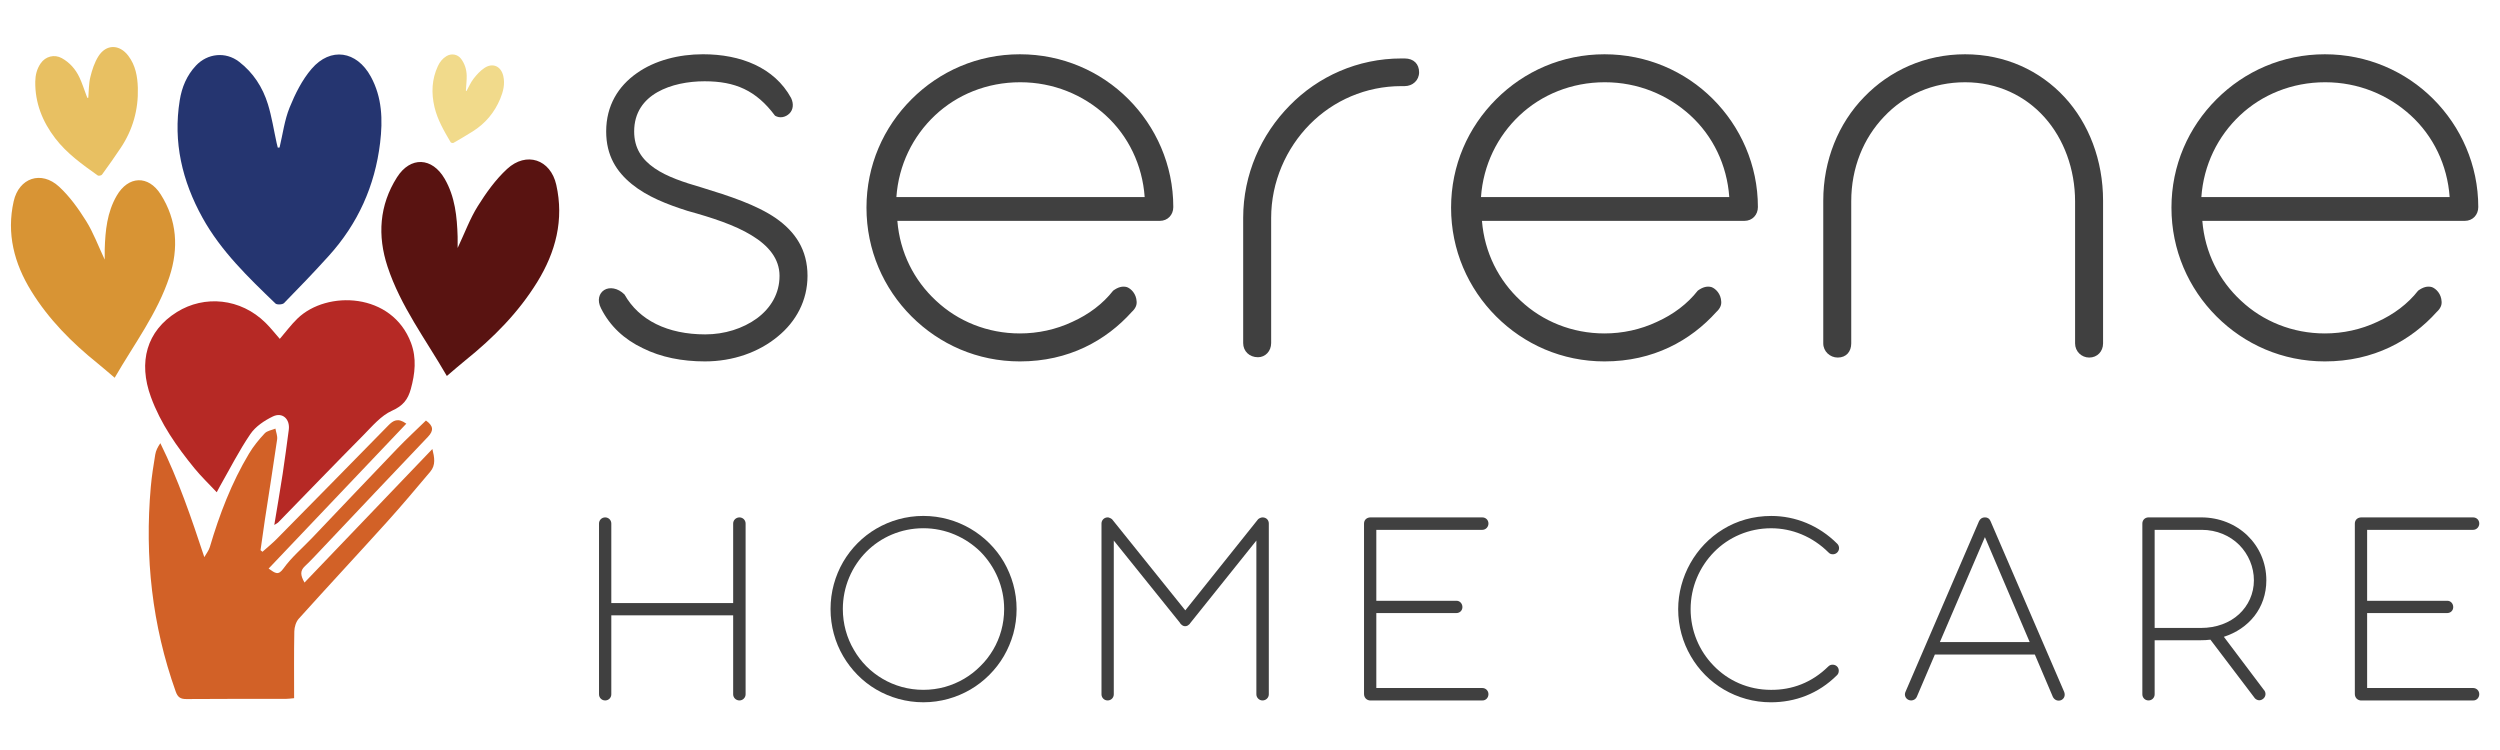
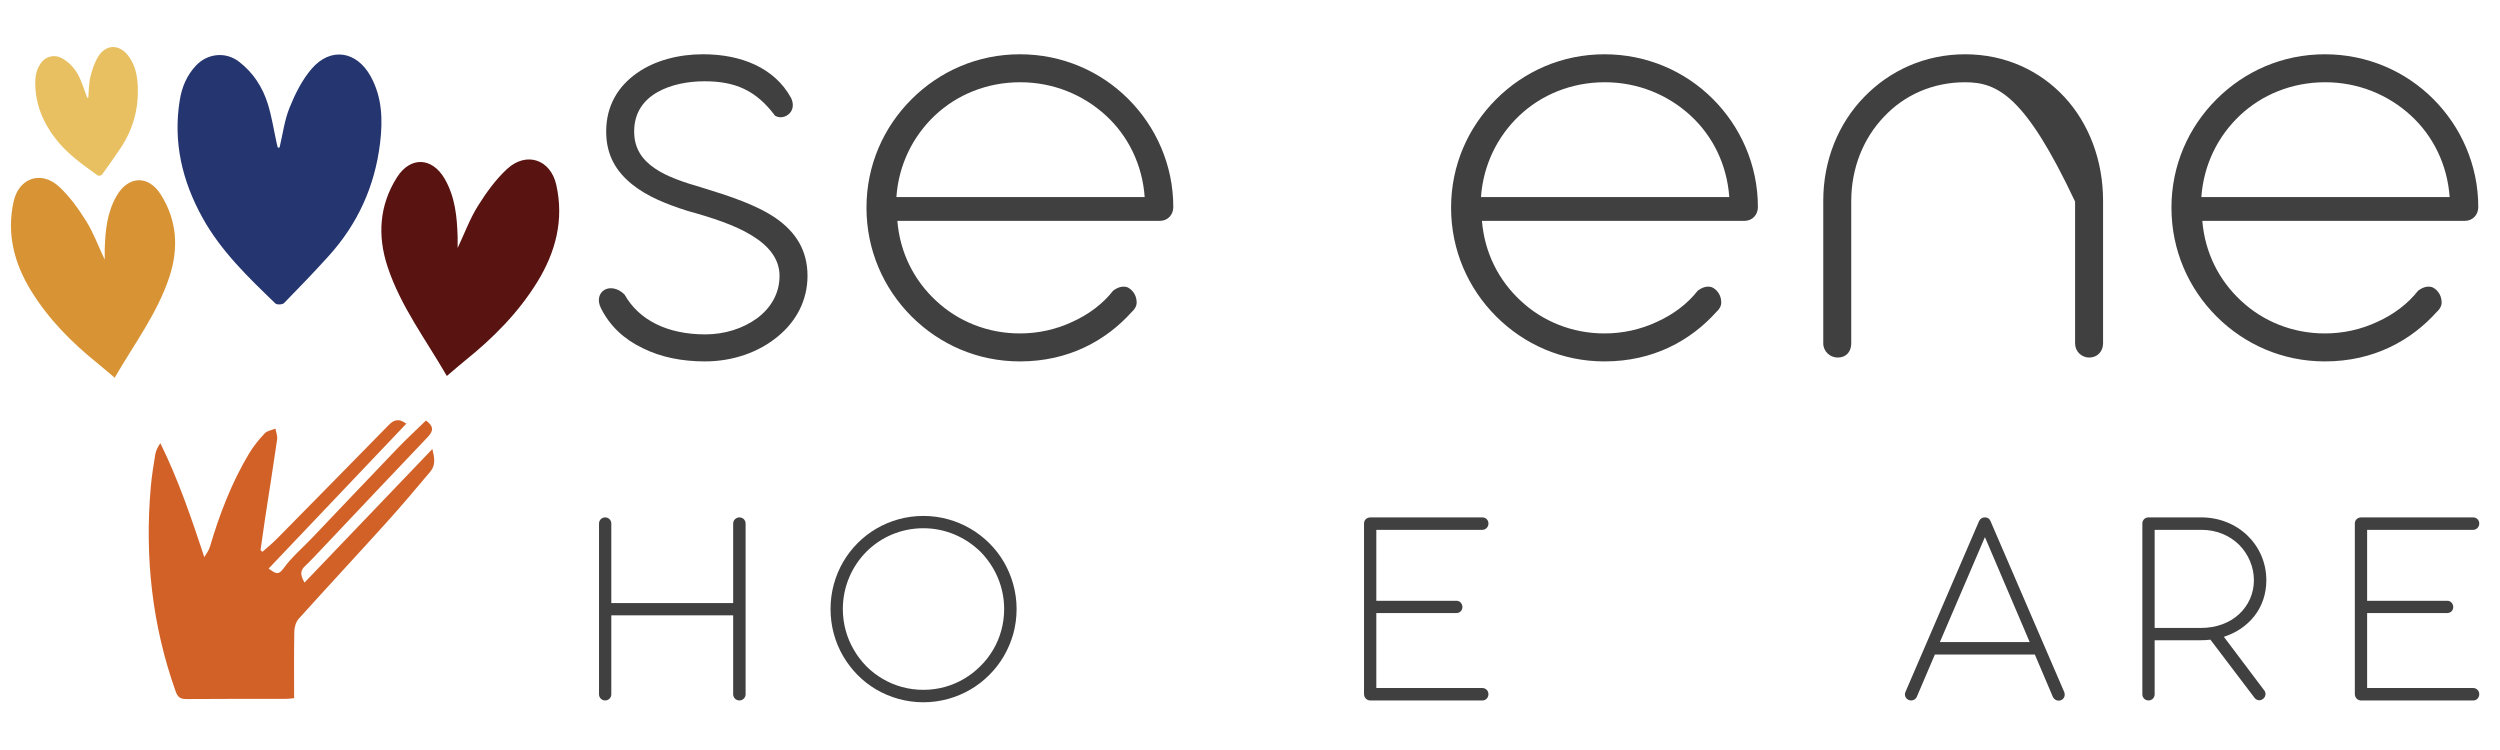
<svg xmlns="http://www.w3.org/2000/svg" width="100%" height="100%" viewBox="0 0 200 60" version="1.1" xml:space="preserve" style="fill-rule:evenodd;clip-rule:evenodd;stroke-linejoin:round;stroke-miterlimit:2;">
  <g transform="matrix(0.199,0,0,0.199,24.36,42.722)">
    <path d="M0,19.517C17.204,1.547 34.091,-16.092 51.405,-34.177C52.236,-30.769 52.838,-27.752 50.555,-25.051C44.819,-18.264 39.11,-11.447 33.155,-4.854C21.394,8.169 9.431,21.01 -2.31,34.05C-3.43,35.294 -4.059,37.405 -4.093,39.129C-4.268,48.001 -4.174,56.878 -4.174,65.995C-5.527,66.111 -6.552,66.275 -7.578,66.276C-20.864,66.292 -34.152,66.221 -47.437,66.343C-49.853,66.365 -50.953,65.631 -51.77,63.339C-61.288,36.652 -64.276,9.183 -61.792,-18.948C-61.407,-23.303 -60.71,-27.637 -60,-31.955C-59.746,-33.501 -59.025,-34.971 -57.95,-36.515C-50.733,-21.892 -45.556,-6.671 -40.274,9.288C-39.519,7.935 -38.482,6.666 -38.053,5.216C-34.179,-7.898 -29.33,-20.606 -22.284,-32.367C-20.534,-35.289 -18.324,-37.992 -15.989,-40.482C-15.003,-41.533 -13.149,-41.771 -11.69,-42.378C-11.44,-40.931 -10.803,-39.429 -11.002,-38.047C-12.555,-27.261 -14.282,-16.499 -15.927,-5.726C-16.548,-1.657 -17.095,2.423 -17.676,6.498C-17.417,6.712 -17.159,6.927 -16.9,7.141C-14.977,5.419 -12.957,3.794 -11.148,1.961C3.829,-13.218 18.781,-28.422 33.701,-43.657C35.64,-45.637 37.549,-46.848 40.928,-44.358C22.487,-24.952 4.134,-5.64 -14.423,13.887C-11.691,15.811 -10.556,16.782 -8.422,13.806C-5.212,9.327 -0.858,5.672 2.983,1.642C14.427,-10.363 25.824,-22.414 37.315,-34.374C41.031,-38.242 44.98,-41.884 48.824,-45.631C51.762,-43.519 52.079,-41.65 49.64,-39.094C35.403,-24.176 21.27,-9.159 7.092,5.815C4.811,8.224 2.566,10.677 0.148,12.942C-1.768,14.737 -1.715,16.501 0,19.517" style="fill:rgb(210,97,39);fill-rule:nonzero;" />
  </g>
  <g transform="matrix(0.199,0,0,0.199,21.943,23.199)">
-     <path d="M0,94.466C1.21,87.128 2.366,80.49 3.383,73.83C4.278,67.975 5.03,62.098 5.824,56.228C6.404,51.931 3.3,48.981 -0.559,50.838C-3.951,52.47 -7.525,54.857 -9.591,57.884C-14.172,64.599 -17.86,71.924 -21.908,79.003C-22.199,79.512 -22.462,80.039 -23.138,81.309C-26.297,77.937 -29.411,74.97 -32.109,71.663C-39.238,62.924 -45.66,53.781 -49.604,43.011C-54.734,29.003 -51.372,16.462 -39.138,8.859C-28.091,1.993 -13.583,3.242 -3.491,13.213C-1.477,15.203 0.281,17.454 2.217,19.652C4.587,16.899 6.742,13.971 9.318,11.478C21.185,0 47.396,0.98 54.977,21.31C57.259,27.429 56.598,33.61 54.884,39.818C53.714,44.054 51.729,46.576 47.324,48.534C42.904,50.5 39.392,54.759 35.828,58.356C24.319,69.975 12.971,81.754 1.552,93.462C1.322,93.698 0.988,93.834 0,94.466" style="fill:rgb(182,41,37);fill-rule:nonzero;" />
-   </g>
+     </g>
  <g transform="matrix(0.199,0,0,0.199,22.365,16.331)">
    <path d="M0,-22.757C1.291,-28.138 1.979,-33.764 4.037,-38.835C6.268,-44.333 9.052,-49.936 12.879,-54.388C20.522,-63.277 31.019,-61.626 36.676,-51.287C41.265,-42.9 41.523,-33.819 40.423,-24.654C38.346,-7.357 31.496,7.862 19.795,20.791C13.942,27.259 7.901,33.56 1.788,39.783C1.171,40.411 -1.057,40.52 -1.651,39.949C-12.578,29.426 -23.548,18.907 -31.001,5.43C-39.145,-9.299 -42.849,-24.924 -40.131,-41.744C-39.29,-46.95 -37.346,-51.708 -33.644,-55.662C-28.999,-60.625 -21.702,-61.418 -16.285,-57.247C-10.569,-52.847 -6.782,-46.967 -4.685,-40.18C-3.122,-35.12 -2.327,-29.822 -1.185,-24.631C-1.043,-23.989 -0.873,-23.354 -0.717,-22.715C-0.478,-22.729 -0.239,-22.743 0,-22.757" style="fill:rgb(37,53,112);fill-rule:nonzero;" />
  </g>
  <g transform="matrix(0.199,0,0,0.199,35.748,12.097)">
    <path d="M0,90.359C-8.526,75.6 -18.629,62.264 -23.86,46.353C-27.931,33.969 -27.177,21.734 -20.054,10.506C-14.635,1.964 -5.893,2.409 -0.872,11.093C3.317,18.336 4.087,26.304 4.334,34.405C4.372,35.657 4.339,36.912 4.339,38.903C7.231,32.773 9.306,27.079 12.453,22.056C15.807,16.703 19.611,11.374 24.224,7.127C31.965,0 41.693,3.27 43.993,13.528C47.139,27.564 43.795,40.5 36.34,52.588C28.719,64.947 18.676,75.039 7.447,84.07C5.064,85.987 2.77,88.014 0,90.359" style="fill:rgb(89,19,17);fill-rule:nonzero;" />
  </g>
  <g transform="matrix(0.199,0,0,0.199,9.174,13.623)">
    <path d="M0,83.405C7.87,69.782 17.195,57.472 22.023,42.786C25.781,31.355 25.085,20.062 18.51,9.698C13.509,1.813 5.439,2.225 0.805,10.24C-3.061,16.925 -3.772,24.28 -4,31.757C-4.035,32.914 -4.005,34.072 -4.005,35.909C-6.674,30.251 -8.59,24.995 -11.495,20.359C-14.59,15.418 -18.102,10.499 -22.36,6.579C-29.505,0 -38.484,3.019 -40.607,12.487C-43.511,25.443 -40.424,37.383 -33.543,48.541C-26.509,59.949 -17.238,69.264 -6.874,77.6C-4.674,79.369 -2.557,81.241 0,83.405" style="fill:rgb(216,148,52);fill-rule:nonzero;" />
  </g>
  <g transform="matrix(0.199,0,0,0.199,7.063,9.782)">
    <path d="M0,-9.857C0.243,-12.623 0.169,-15.466 0.816,-18.134C1.517,-21.028 2.485,-24.014 4.056,-26.507C7.192,-31.483 12.524,-31.438 16.095,-26.725C18.992,-22.902 19.791,-18.414 19.922,-13.784C20.169,-5.046 17.893,3.013 13.041,10.294C10.613,13.936 8.081,17.51 5.506,21.05C5.247,21.407 4.149,21.626 3.812,21.386C-2.389,16.97 -8.61,12.56 -13.304,6.422C-18.434,-0.287 -21.426,-7.767 -21.319,-16.316C-21.286,-18.962 -20.673,-21.467 -19.128,-23.703C-17.189,-26.509 -13.626,-27.442 -10.629,-25.772C-7.468,-24.01 -5.154,-21.371 -3.612,-18.158C-2.463,-15.762 -1.677,-13.192 -0.726,-10.7C-0.609,-10.392 -0.478,-10.089 -0.353,-9.783C-0.235,-9.808 -0.118,-9.832 0,-9.857" style="fill:rgb(232,192,98);fill-rule:nonzero;" />
  </g>
  <g transform="matrix(0.199,0,0,0.199,37.321,8.43)">
-     <path d="M0,-5.777C0.928,-7.437 1.68,-9.234 2.833,-10.719C4.083,-12.33 5.525,-13.924 7.206,-15.04C10.562,-17.269 13.88,-15.745 14.789,-11.798C15.526,-8.597 14.765,-5.569 13.548,-2.64C11.25,2.888 7.567,7.284 2.492,10.471C-0.046,12.066 -2.632,13.587 -5.233,15.077C-5.496,15.227 -6.243,15.055 -6.386,14.811C-9.021,10.313 -11.67,5.811 -12.88,0.659C-14.202,-4.971 -13.972,-10.484 -11.506,-15.795C-10.743,-17.439 -9.657,-18.832 -8.064,-19.795C-6.065,-21.004 -3.578,-20.586 -2.174,-18.702C-0.694,-16.715 0.012,-14.417 0.073,-11.977C0.119,-10.157 -0.112,-8.331 -0.217,-6.507C-0.23,-6.282 -0.233,-6.056 -0.241,-5.83C-0.161,-5.812 -0.08,-5.795 0,-5.777" style="fill:rgb(241,218,139);fill-rule:nonzero;" />
-   </g>
+     </g>
  <g transform="matrix(0.686,0,0,0.686,60.124,14.427)">
    <path d="M0,6.413C-1.95,5.213 -4.613,4.35 -7.464,3.562C-9.827,2.812 -12.152,1.913 -13.952,0.45C-15.752,-1.013 -16.953,-2.888 -16.953,-5.701C-16.953,-8.739 -15.527,-10.99 -13.39,-12.49C-11.29,-13.99 -8.477,-14.703 -5.664,-14.703C-1.275,-14.703 2.663,-13.165 4.613,-9.602C4.951,-8.889 4.838,-8.214 4.426,-7.802C3.976,-7.352 3.3,-7.202 2.738,-7.539C0.525,-10.502 -1.913,-11.552 -5.476,-11.552C-7.389,-11.552 -9.414,-11.177 -10.989,-10.277C-12.564,-9.377 -13.69,-7.914 -13.69,-5.701C-13.69,-3.751 -12.79,-2.439 -11.327,-1.426C-9.864,-0.413 -7.914,0.225 -5.851,0.825C-2.55,1.837 0.562,2.85 2.851,4.425C5.101,6 6.526,8.101 6.526,11.139C6.526,13.989 5.213,16.465 3.038,18.227C0.863,20.028 -2.138,21.116 -5.438,21.116C-8.102,21.116 -10.577,20.628 -12.677,19.578C-14.815,18.565 -16.503,17.027 -17.553,14.927C-18.041,13.989 -17.778,13.164 -17.178,12.789C-16.578,12.414 -15.603,12.526 -14.815,13.314C-13.127,16.315 -9.789,17.965 -5.401,17.965C-3.15,17.965 -1.013,17.29 0.638,16.09C2.25,14.89 3.263,13.202 3.263,11.139C3.263,9.151 1.988,7.613 0,6.413" style="fill:rgb(64,64,64);fill-rule:nonzero;" />
  </g>
  <g transform="matrix(0.686,0,0,0.686,91.574,17.49)">
    <path d="M0,-2.514C-0.263,-6.264 -1.913,-9.64 -4.539,-12.04C-7.164,-14.441 -10.652,-15.904 -14.515,-15.904C-18.416,-15.904 -21.904,-14.441 -24.454,-12.04C-27.042,-9.602 -28.692,-6.264 -28.955,-2.514L0,-2.514ZM-0.938,9.675C-0.9,10.088 -1.088,10.501 -1.5,10.876C-4.501,14.214 -8.852,16.652 -14.553,16.652C-19.503,16.652 -23.929,14.664 -27.192,11.401C-30.455,8.138 -32.443,3.674 -32.443,-1.276C-32.443,-6.227 -30.455,-10.653 -27.192,-13.916C-23.929,-17.179 -19.503,-19.166 -14.553,-19.166C-9.602,-19.166 -5.139,-17.179 -1.913,-13.953C1.312,-10.728 3.338,-6.264 3.338,-1.351C3.338,-0.451 2.7,0.262 1.763,0.262L-28.842,0.262C-28.542,3.975 -26.892,7.2 -24.342,9.563C-21.792,11.964 -18.341,13.389 -14.553,13.389C-12.452,13.389 -10.352,12.939 -8.439,12.039C-6.526,11.176 -4.876,9.938 -3.676,8.401C-3.113,7.988 -2.588,7.838 -2.063,7.988C-1.576,8.175 -0.976,8.776 -0.938,9.675" style="fill:rgb(64,64,64);fill-rule:nonzero;" />
  </g>
  <g transform="matrix(0.686,0,0,0.686,99.454,15.817)">
-     <path d="M0,2.363C0,-2.738 2.101,-7.388 5.438,-10.764C8.739,-14.139 13.353,-16.24 18.453,-16.24L18.828,-16.24C19.916,-16.24 20.516,-15.565 20.516,-14.627C20.516,-13.69 19.766,-13.014 18.828,-13.014L18.453,-13.014C14.29,-13.014 10.502,-11.326 7.764,-8.551C5.026,-5.776 3.263,-1.875 3.263,2.363L3.263,16.953C3.263,17.891 2.588,18.603 1.726,18.603C0.713,18.603 0,17.891 0,16.953L0,2.363Z" style="fill:rgb(64,64,64);fill-rule:nonzero;" />
-   </g>
+     </g>
  <g transform="matrix(0.686,0,0,0.686,138.342,17.49)">
    <path d="M0,-2.514C-0.263,-6.264 -1.913,-9.64 -4.539,-12.04C-7.164,-14.441 -10.652,-15.904 -14.515,-15.904C-18.416,-15.904 -21.904,-14.441 -24.454,-12.04C-27.042,-9.602 -28.692,-6.264 -28.955,-2.514L0,-2.514ZM-0.938,9.675C-0.9,10.088 -1.088,10.501 -1.5,10.876C-4.501,14.214 -8.852,16.652 -14.553,16.652C-19.503,16.652 -23.929,14.664 -27.192,11.401C-30.455,8.138 -32.443,3.674 -32.443,-1.276C-32.443,-6.227 -30.455,-10.653 -27.192,-13.916C-23.929,-17.179 -19.503,-19.166 -14.553,-19.166C-9.602,-19.166 -5.139,-17.179 -1.913,-13.953C1.312,-10.728 3.338,-6.264 3.338,-1.351C3.338,-0.451 2.7,0.262 1.763,0.262L-28.842,0.262C-28.542,3.975 -26.892,7.2 -24.342,9.563C-21.791,11.964 -18.341,13.389 -14.553,13.389C-12.452,13.389 -10.352,12.939 -8.439,12.039C-6.526,11.176 -4.876,9.938 -3.676,8.401C-3.113,7.988 -2.588,7.838 -2.063,7.988C-1.576,8.175 -0.976,8.776 -0.938,9.675" style="fill:rgb(64,64,64);fill-rule:nonzero;" />
  </g>
  <g transform="matrix(0.686,0,0,0.686,145.861,16.898)">
-     <path d="M0,-1.238C0,-5.926 1.763,-10.239 4.763,-13.315C7.726,-16.39 11.852,-18.303 16.54,-18.303C21.229,-18.303 25.279,-16.39 28.129,-13.315C30.98,-10.239 32.63,-5.926 32.63,-1.238L32.63,15.415C32.63,16.352 31.955,17.065 31.018,17.065C30.117,17.065 29.367,16.352 29.367,15.415L29.367,-1.125C29.367,-4.913 28.055,-8.439 25.804,-10.952C23.554,-13.465 20.328,-15.04 16.54,-15.04C12.752,-15.04 9.452,-13.54 7.089,-11.027C4.688,-8.514 3.263,-5.064 3.263,-1.163L3.263,15.415C3.263,16.352 2.701,17.065 1.688,17.065C0.788,17.065 0,16.352 0,15.415L0,-1.238Z" style="fill:rgb(64,64,64);fill-rule:nonzero;" />
+     <path d="M0,-1.238C0,-5.926 1.763,-10.239 4.763,-13.315C7.726,-16.39 11.852,-18.303 16.54,-18.303C21.229,-18.303 25.279,-16.39 28.129,-13.315C30.98,-10.239 32.63,-5.926 32.63,-1.238L32.63,15.415C32.63,16.352 31.955,17.065 31.018,17.065C30.117,17.065 29.367,16.352 29.367,15.415L29.367,-1.125C23.554,-13.465 20.328,-15.04 16.54,-15.04C12.752,-15.04 9.452,-13.54 7.089,-11.027C4.688,-8.514 3.263,-5.064 3.263,-1.163L3.263,15.415C3.263,16.352 2.701,17.065 1.688,17.065C0.788,17.065 0,16.352 0,15.415L0,-1.238Z" style="fill:rgb(64,64,64);fill-rule:nonzero;" />
  </g>
  <g transform="matrix(0.686,0,0,0.686,195.972,17.49)">
    <path d="M0,-2.514C-0.263,-6.264 -1.913,-9.64 -4.539,-12.04C-7.164,-14.441 -10.652,-15.904 -14.515,-15.904C-18.416,-15.904 -21.904,-14.441 -24.454,-12.04C-27.042,-9.602 -28.692,-6.264 -28.955,-2.514L0,-2.514ZM-0.938,9.675C-0.9,10.088 -1.088,10.501 -1.5,10.876C-4.501,14.214 -8.852,16.652 -14.553,16.652C-19.503,16.652 -23.929,14.664 -27.192,11.401C-30.455,8.138 -32.443,3.674 -32.443,-1.276C-32.443,-6.227 -30.455,-10.653 -27.192,-13.916C-23.929,-17.179 -19.503,-19.166 -14.553,-19.166C-9.602,-19.166 -5.139,-17.179 -1.913,-13.953C1.312,-10.728 3.338,-6.264 3.338,-1.351C3.338,-0.451 2.701,0.262 1.763,0.262L-28.842,0.262C-28.542,3.975 -26.892,7.2 -24.342,9.563C-21.791,11.964 -18.341,13.389 -14.553,13.389C-12.452,13.389 -10.352,12.939 -8.439,12.039C-6.526,11.176 -4.876,9.938 -3.676,8.401C-3.113,7.988 -2.588,7.838 -2.063,7.988C-1.576,8.175 -0.976,8.776 -0.938,9.675" style="fill:rgb(64,64,64);fill-rule:nonzero;" />
  </g>
  <g transform="matrix(0.686,0,0,0.686,47.921,55.544)">
    <path d="M0,-19.913C0,-20.313 0.317,-20.63 0.717,-20.63C1.117,-20.63 1.434,-20.313 1.434,-19.913L1.434,-10.64L15.644,-10.64L15.644,-19.913C15.644,-20.313 15.978,-20.63 16.377,-20.63C16.778,-20.63 17.095,-20.313 17.095,-19.913L17.095,-0C17.095,0.4 16.761,0.717 16.377,0.717C15.978,0.717 15.644,0.4 15.644,-0L15.644,-9.206L1.434,-9.206L1.434,-0C1.434,0.4 1.117,0.717 0.717,0.717C0.317,0.717 0,0.4 0,-0L0,-19.913Z" style="fill:rgb(64,64,64);fill-rule:nonzero;" />
  </g>
  <g transform="matrix(0.686,0,0,0.686,78.433,44.169)">
    <path d="M0,13.292C0.584,12.725 1.067,12.091 1.484,11.391C2.302,10.007 2.769,8.372 2.769,6.638C2.769,4.036 1.701,1.685 0.017,-0.033C-1.701,-1.718 -4.053,-2.785 -6.654,-2.785C-9.256,-2.785 -11.625,-1.734 -13.309,-0.033C-14.993,1.668 -16.044,4.036 -16.044,6.638C-16.044,8.372 -15.577,10.007 -14.76,11.391C-13.959,12.792 -12.809,13.959 -11.407,14.776C-10.023,15.594 -8.389,16.061 -6.654,16.061C-5.787,16.061 -4.953,15.944 -4.153,15.727C-2.551,15.277 -1.134,14.443 0,13.292M1.034,14.326C0.367,14.993 -0.367,15.561 -1.167,16.027C-2.769,16.961 -4.653,17.512 -6.654,17.512C-8.656,17.512 -10.54,16.961 -12.141,16.027C-13.742,15.093 -15.077,13.726 -16.011,12.125C-16.944,10.524 -17.478,8.639 -17.478,6.638C-17.478,4.636 -16.944,2.769 -16.011,1.151C-15.077,-0.45 -13.742,-1.801 -12.141,-2.735C-10.54,-3.669 -8.672,-4.22 -6.654,-4.22C-4.653,-4.22 -2.769,-3.669 -1.167,-2.735C0.434,-1.801 1.801,-0.45 2.735,1.151C3.669,2.769 4.22,4.636 4.22,6.638C4.22,7.639 4.086,8.606 3.836,9.523C3.302,11.391 2.369,12.992 1.034,14.326" style="fill:rgb(64,64,64);fill-rule:nonzero;" />
  </g>
  <g transform="matrix(0.686,0,0,0.686,88.119,55.544)">
-     <path d="M0,-19.913C0,-20.313 0.317,-20.63 0.717,-20.63L0.784,-20.63C0.8,-20.614 0.834,-20.614 0.851,-20.614C0.867,-20.614 0.867,-20.614 0.884,-20.597C0.9,-20.597 0.934,-20.58 0.984,-20.563C1.067,-20.53 1.151,-20.48 1.234,-20.413L9.773,-9.789L18.262,-20.413C18.346,-20.497 18.579,-20.63 18.779,-20.63C19.229,-20.63 19.513,-20.313 19.513,-19.913L19.513,-0C19.513,0.4 19.18,0.717 18.779,0.717C18.396,0.717 18.062,0.4 18.062,-0L18.062,-17.929L10.34,-8.288L10.273,-8.188C10.24,-8.155 10.19,-8.122 10.124,-8.072L10.09,-8.038C10.007,-7.989 9.94,-7.972 9.89,-7.955C9.673,-7.905 9.473,-7.972 9.29,-8.155C9.223,-8.205 9.173,-8.288 9.123,-8.372L1.434,-17.929L1.434,-0C1.434,0.4 1.117,0.717 0.717,0.717C0.317,0.717 0,0.4 0,-0L0,-19.913Z" style="fill:rgb(64,64,64);fill-rule:nonzero;" />
-   </g>
+     </g>
  <g transform="matrix(0.686,0,0,0.686,109.122,55.556)">
    <path d="M0,-19.93C0,-20.381 0.35,-20.647 0.75,-20.647L13.792,-20.647C14.193,-20.647 14.51,-20.347 14.51,-19.93C14.51,-19.53 14.193,-19.196 13.792,-19.196L1.434,-19.196L1.434,-10.924L10.757,-10.924C11.174,-10.941 11.474,-10.591 11.474,-10.19C11.474,-9.79 11.174,-9.49 10.757,-9.49L1.434,-9.49L1.434,-0.751L13.792,-0.751C14.193,-0.751 14.51,-0.434 14.51,-0.034C14.51,0.383 14.193,0.717 13.792,0.7L0.667,0.7C0.25,0.651 0,0.334 0,-0.067L0,-19.93Z" style="fill:rgb(64,64,64);fill-rule:nonzero;" />
  </g>
  <g transform="matrix(0.686,0,0,0.686,134.254,48.724)">
-     <path d="M0,0.017C0,-1.867 0.517,-3.735 1.417,-5.337C2.318,-6.938 3.619,-8.322 5.237,-9.306C6.838,-10.29 8.739,-10.857 10.857,-10.857C13.659,-10.857 16.411,-9.756 18.545,-7.621C18.696,-7.471 18.762,-7.288 18.762,-7.104C18.762,-6.721 18.446,-6.387 18.045,-6.387C17.829,-6.387 17.662,-6.454 17.528,-6.604C15.644,-8.472 13.259,-9.422 10.84,-9.422C8.239,-9.422 5.871,-8.372 4.186,-6.654C2.501,-4.936 1.451,-2.585 1.451,0.017C1.451,2.536 2.452,4.887 4.136,6.605C5.804,8.339 8.155,9.423 10.824,9.423C13.275,9.44 15.577,8.59 17.495,6.705C17.645,6.555 17.812,6.488 18.012,6.488C18.412,6.488 18.729,6.788 18.729,7.189C18.729,7.406 18.663,7.572 18.529,7.705C16.344,9.891 13.625,10.874 10.807,10.874C8.806,10.874 6.938,10.324 5.337,9.39C3.736,8.456 2.401,7.105 1.467,5.488C0.534,3.887 0,2.018 0,0.017" style="fill:rgb(64,64,64);fill-rule:nonzero;" />
-   </g>
+     </g>
  <g transform="matrix(0.686,0,0,0.686,155.19,46.149)">
    <path d="M0,7.605L10.474,7.605L5.253,-4.636L0,7.605ZM-4.036,13.943C-4.103,13.759 -4.086,13.576 -4.003,13.392L4.57,-6.504C4.72,-6.788 4.937,-6.938 5.253,-6.938C5.57,-6.938 5.787,-6.788 5.904,-6.504L14.493,13.409C14.643,13.792 14.526,14.176 14.176,14.36C13.792,14.543 13.359,14.376 13.175,13.993L11.074,9.056L-0.584,9.056L-2.685,13.976C-2.769,14.16 -2.902,14.293 -3.085,14.36C-3.436,14.51 -3.903,14.326 -4.036,13.943" style="fill:rgb(64,64,64);fill-rule:nonzero;" />
  </g>
  <g transform="matrix(0.686,0,0,0.686,172.372,55.086)">
    <path d="M0,-18.512L0,-7.071L5.404,-7.071C7.205,-7.071 8.756,-7.672 9.84,-8.672C10.924,-9.673 11.575,-11.074 11.575,-12.625C11.575,-14.176 10.941,-15.66 9.874,-16.744C8.79,-17.828 7.255,-18.512 5.471,-18.512L0,-18.512ZM-1.434,-19.246C-1.434,-19.663 -1.117,-19.963 -0.717,-19.963L5.437,-19.963C7.522,-19.963 9.44,-19.179 10.808,-17.862C12.175,-16.544 13.025,-14.71 13.025,-12.625C13.025,-11.007 12.509,-9.59 11.641,-8.472C10.757,-7.338 9.523,-6.504 8.072,-6.037L12.708,0.117C13.042,0.45 12.976,0.951 12.642,1.201C12.325,1.451 11.958,1.401 11.691,1.134L6.504,-5.703C6.121,-5.654 5.771,-5.637 5.387,-5.637L0,-5.637L0,0.667C0,1.068 -0.317,1.384 -0.717,1.384C-1.117,1.384 -1.434,1.068 -1.434,0.667L-1.434,-19.246Z" style="fill:rgb(64,64,64);fill-rule:nonzero;" />
  </g>
  <g transform="matrix(0.686,0,0,0.686,188.387,55.556)">
    <path d="M0,-19.93C0,-20.381 0.35,-20.647 0.75,-20.647L13.792,-20.647C14.193,-20.647 14.51,-20.347 14.51,-19.93C14.51,-19.53 14.193,-19.196 13.792,-19.196L1.434,-19.196L1.434,-10.924L10.757,-10.924C11.174,-10.941 11.474,-10.591 11.474,-10.19C11.474,-9.79 11.174,-9.49 10.757,-9.49L1.434,-9.49L1.434,-0.751L13.792,-0.751C14.193,-0.751 14.51,-0.434 14.51,-0.034C14.51,0.383 14.193,0.717 13.792,0.7L0.667,0.7C0.25,0.651 0,0.334 0,-0.067L0,-19.93Z" style="fill:rgb(64,64,64);fill-rule:nonzero;" />
  </g>
</svg>